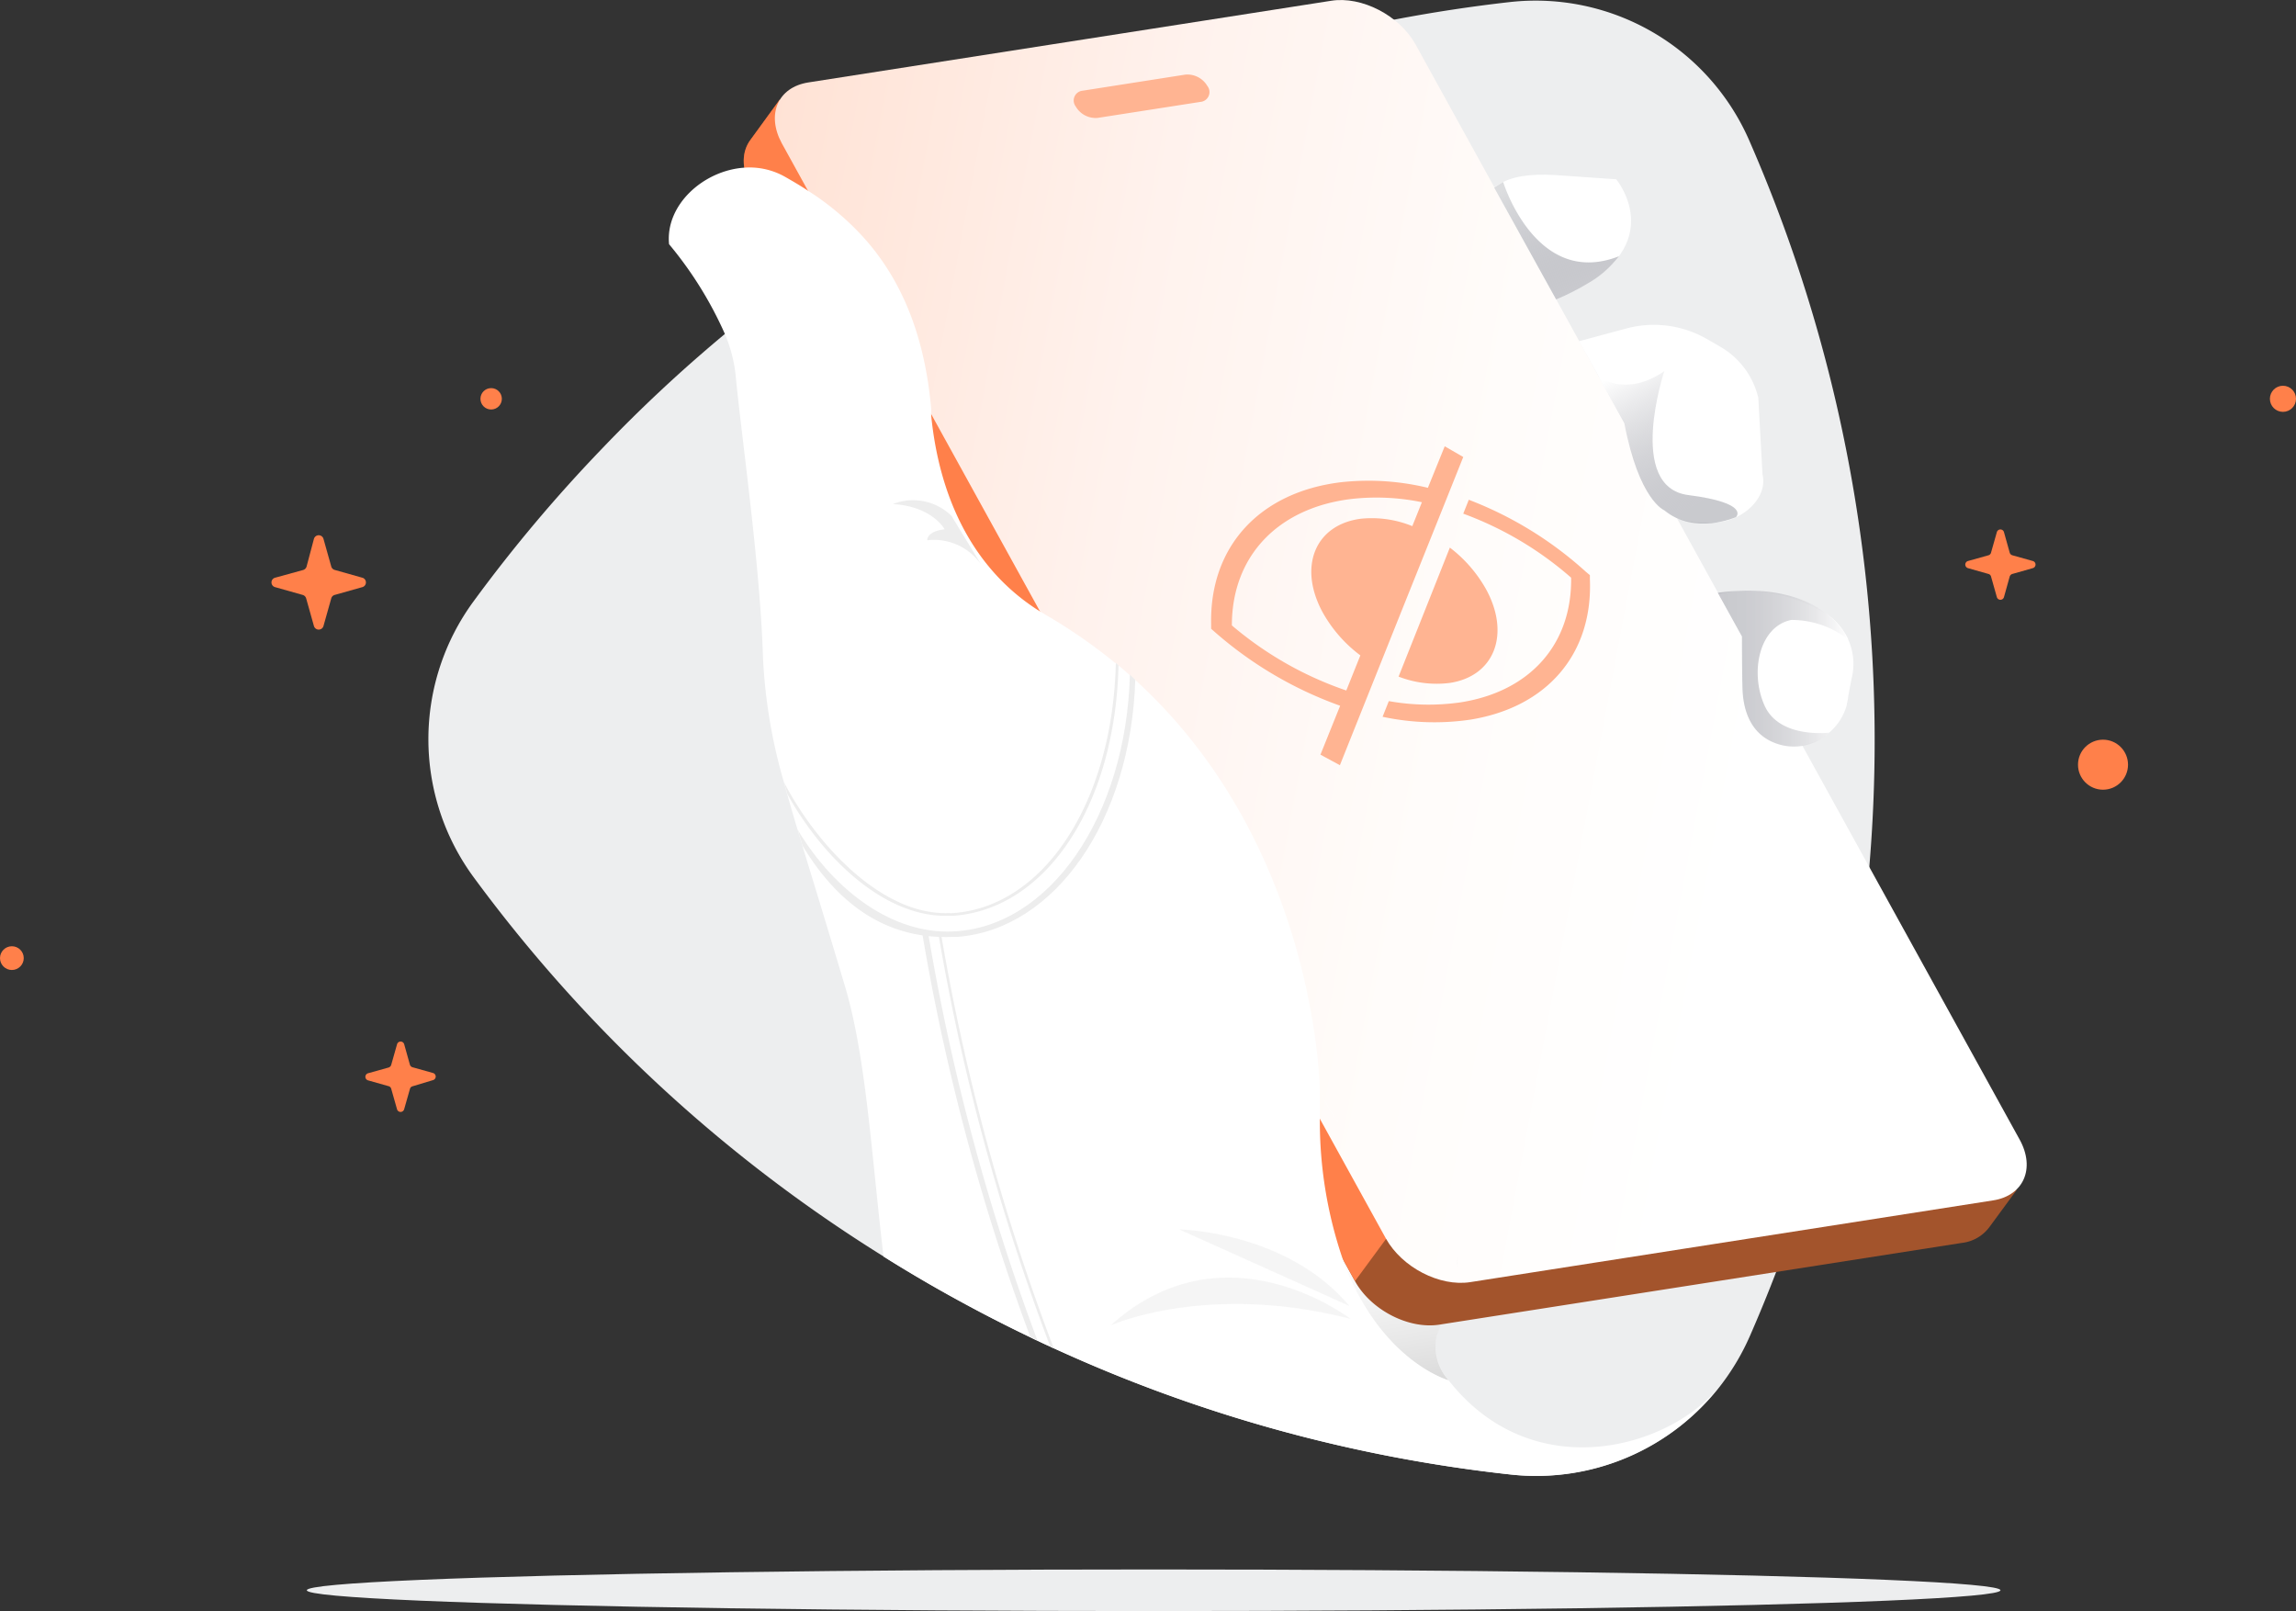
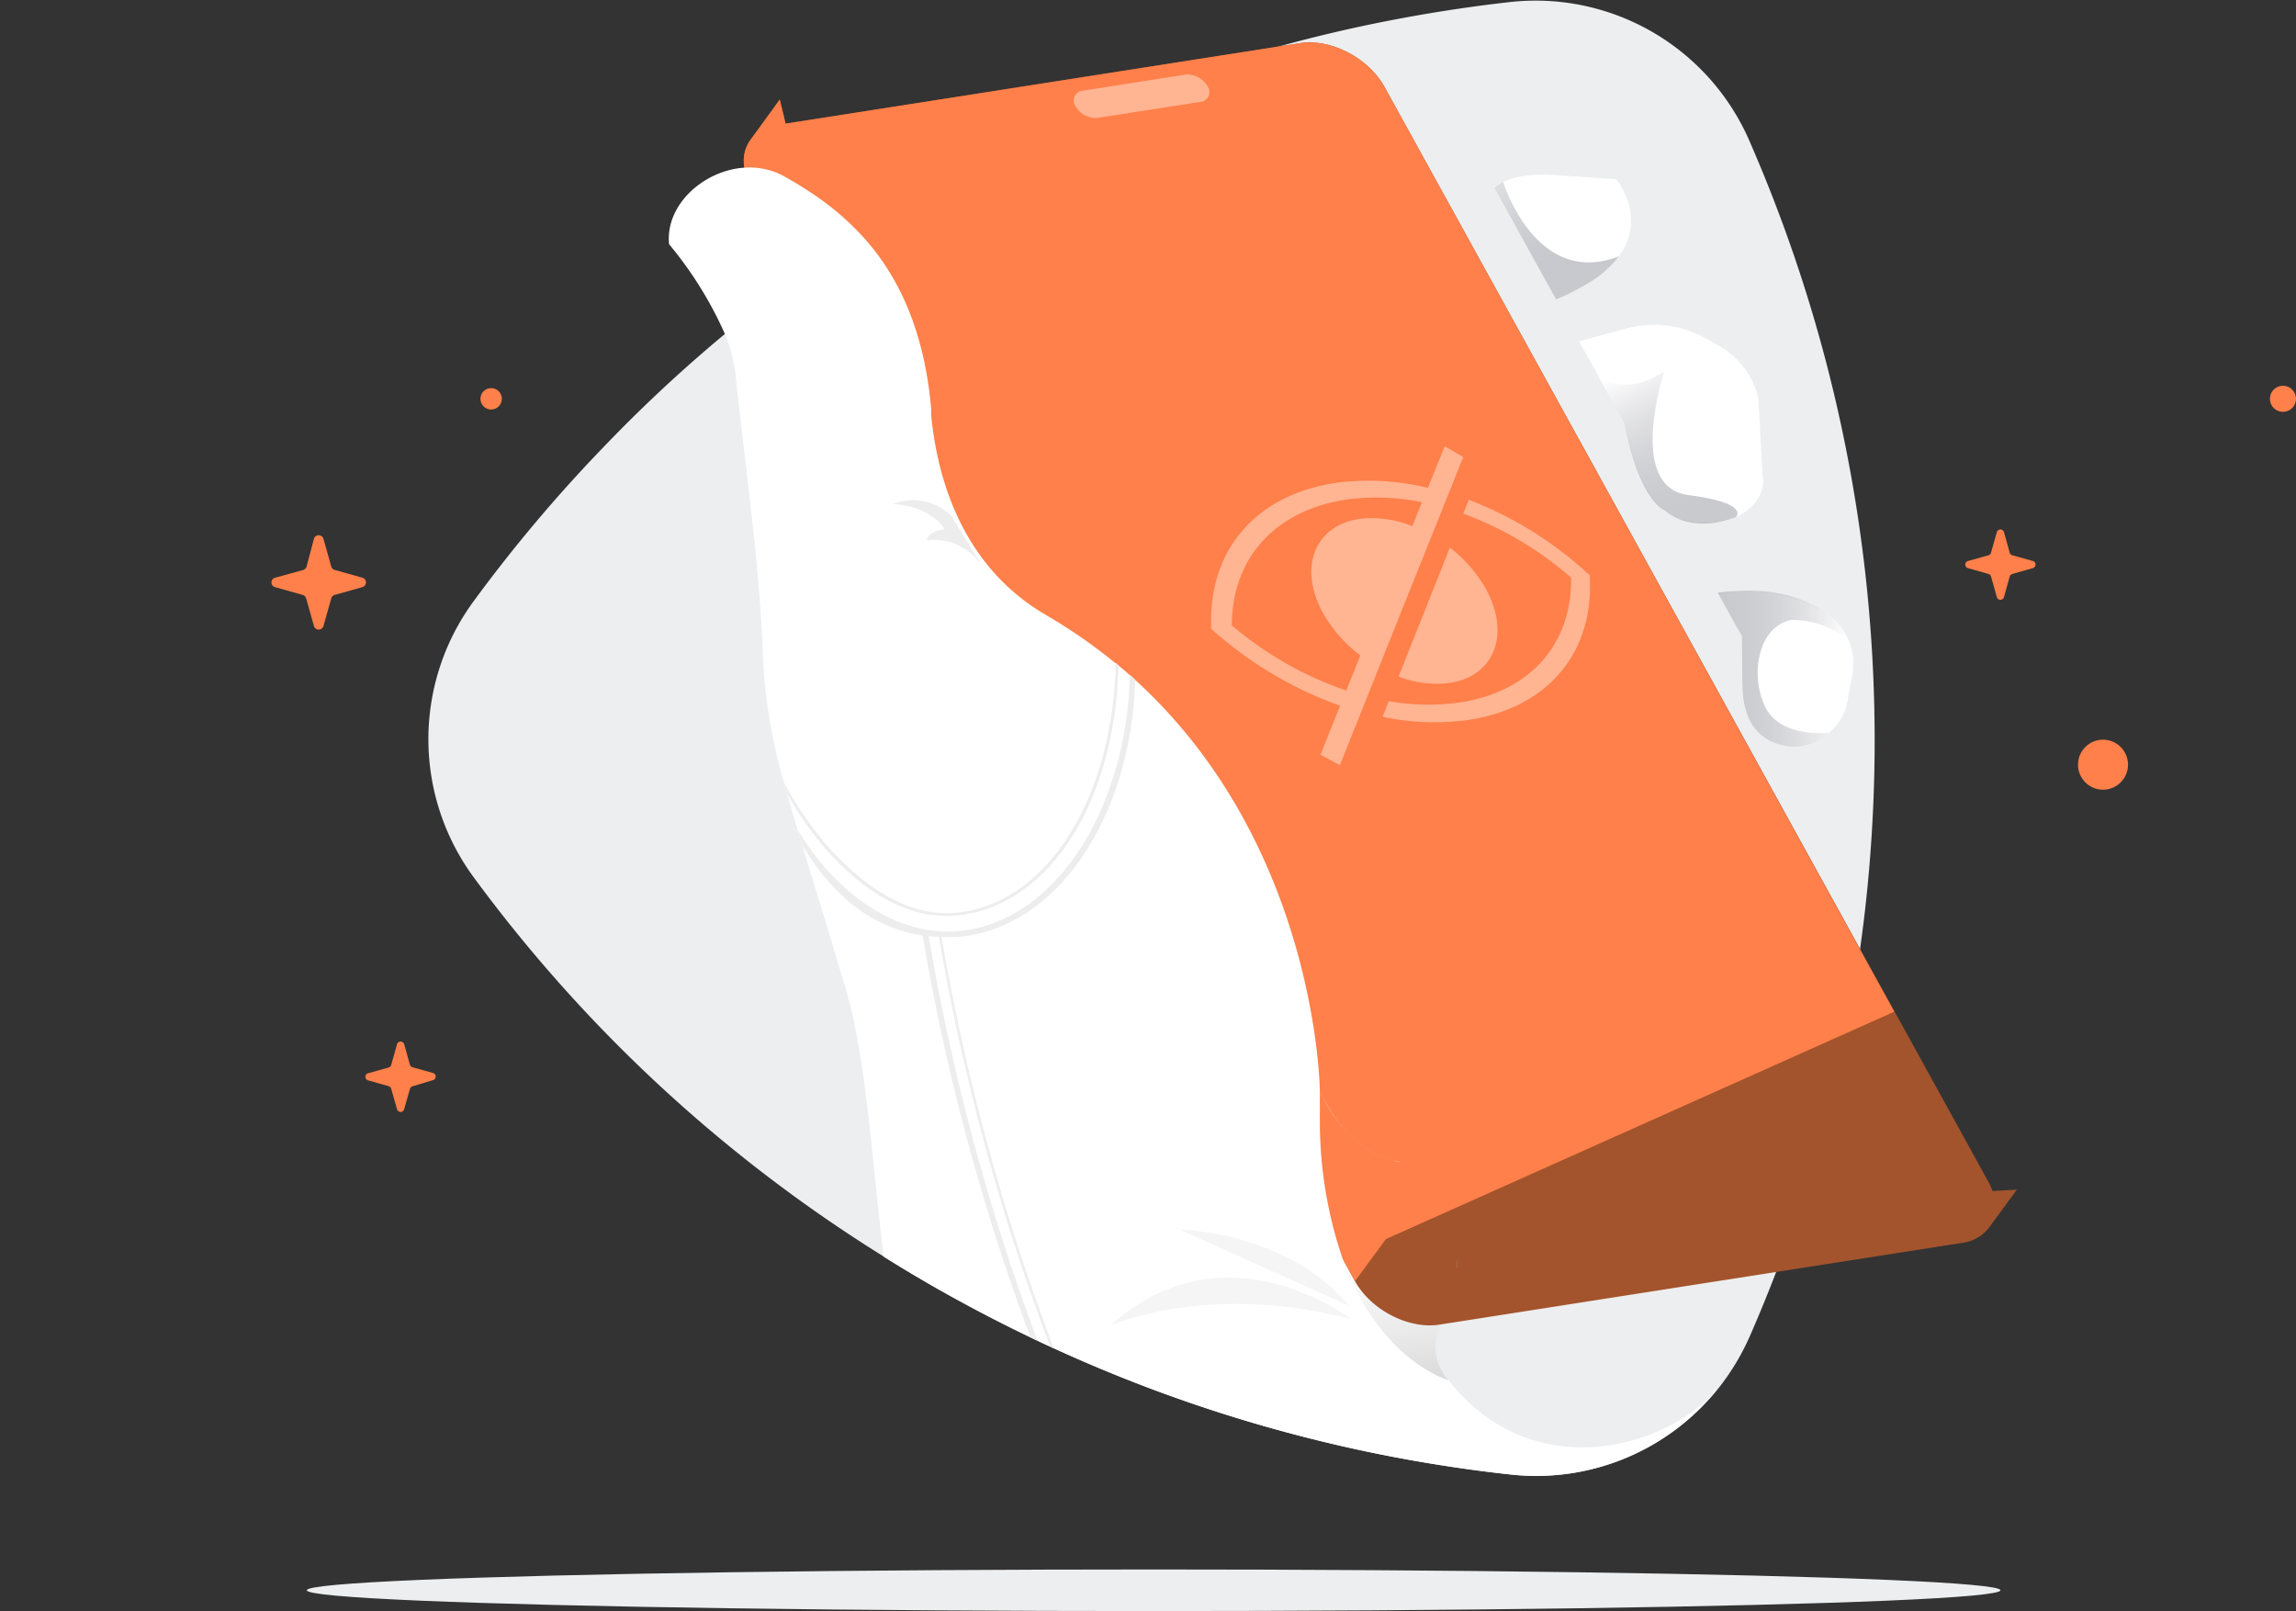
<svg xmlns="http://www.w3.org/2000/svg" xmlns:xlink="http://www.w3.org/1999/xlink" width="272.68" height="191.32" viewBox="0 0 272.68 191.32">
  <rect x="0" y="0" width="272.68" height="191.32" fill="#333333" stroke="none" />
  <defs>
    <linearGradient id="bb2207f9-d8f9-4b31-91f9-66faa9b34aac" x1="168.71" x2="166.07" y1="164.72" y2="148.39" gradientUnits="userSpaceOnUse">
      <stop offset="0" stop-color="#d9d9d9" />
      <stop offset=".35" stop-color="#e8e8e8" />
      <stop offset="1" stop-color="#fff" />
    </linearGradient>
    <linearGradient id="ac543774-463d-4f83-8108-112e89855bef" x1="38.58" x2="210.29" y1="52.16" y2="84.43" gradientUnits="userSpaceOnUse">
      <stop offset="0" stop-color="#ffcdb7" />
      <stop offset=".27" stop-color="#ffe3d6" />
      <stop offset=".53" stop-color="#fff2ed" />
      <stop offset=".78" stop-color="#fffcfa" />
      <stop offset="1" stop-color="#fff" />
    </linearGradient>
    <linearGradient id="af0d0510-dac7-4695-9bb3-d19fd29d7689" x1="170.71" x2="170.71" y1="158.34" y2="158.66" gradientUnits="userSpaceOnUse">
      <stop offset="0" stop-color="#d9d9d9" stop-opacity=".5" />
      <stop offset=".4" stop-color="#e9e9e9" stop-opacity=".72" />
      <stop offset=".8" stop-color="#f9f9f9" stop-opacity=".92" />
      <stop offset="1" stop-color="#fff" />
    </linearGradient>
    <linearGradient id="f93d9a70-a783-4679-8846-2a0ee58b0f40" x1="170.58" x2="170.58" y1="158.91" y2="159.24" xlink:href="#af0d0510-dac7-4695-9bb3-d19fd29d7689" />
    <linearGradient id="a7aa4529-7c40-4b0e-9f35-280cc91df055" x1="170.52" x2="170.52" y1="159.5" y2="159.84" xlink:href="#af0d0510-dac7-4695-9bb3-d19fd29d7689" />
    <linearGradient id="fdb5527a-1d1d-48da-8f6f-2d1b706537fe" x1="173.09" x2="173.09" y1="149.59" y2="150.43" xlink:href="#af0d0510-dac7-4695-9bb3-d19fd29d7689" />
    <linearGradient id="e903db80-e30e-4d1d-bff8-0d70c6b07d93" x1="173.15" x2="173.15" y1="149.19" y2="149.21" xlink:href="#af0d0510-dac7-4695-9bb3-d19fd29d7689" />
    <linearGradient id="a5cc46df-3095-4c25-9588-a39ba6868f3e" x1="188.99" x2="181.88" y1="34.01" y2="20.8" gradientUnits="userSpaceOnUse">
      <stop offset="0" stop-color="#94959e" stop-opacity=".5" />
      <stop offset=".64" stop-color="#c3c4c9" stop-opacity=".83" />
      <stop offset="1" stop-color="#dcdddf" />
    </linearGradient>
    <linearGradient id="b0c17a01-5c63-4a73-be99-7f0cd70836db" x1="204.01" x2="219.49" y1="79.4" y2="79.4" gradientUnits="userSpaceOnUse">
      <stop offset="0" stop-color="#94959e" stop-opacity=".5" />
      <stop offset="1" stop-color="#fff" />
    </linearGradient>
    <linearGradient id="b3182e24-c3ce-4b53-ab35-3d86021569d6" x1="201.26" x2="192.83" y1="60.05" y2="43.96" xlink:href="#b0c17a01-5c63-4a73-be99-7f0cd70836db" />
    <style>.bb984cad-5418-4375-9583-153c6a8b9bc1{fill:#edeeef}.bd0b995c-09ab-4f76-a714-b81685c80e6e{fill:#ff804a}.a74a1f77-85cd-470c-a088-a481783d129e{fill:#ffb492}.b4271199-93a1-4e67-8f27-f16a7906eff8{fill:#fff}.a9abf4e9-1aa0-490a-9a2c-02c7a1dd29d3,.b61fd4d7-64ef-44c4-8a51-dd5e3843409d{fill:#ededed}.a9abf4e9-1aa0-490a-9a2c-02c7a1dd29d3{fill-rule:evenodd;opacity:.5}</style>
  </defs>
  <g id="b3a0bca7-e48e-441a-89c5-61ce0a519863" data-name="Layer 2">
    <g id="f3ae24f0-e280-4a74-8f81-6311c34d1e0e" data-name="Layer 1">
      <path d="M222,103c-.27,3.25-.64,6.49-1.1,9.74s-1,6.68-1.72,10a175.18,175.18,0,0,1-6.5,23.6c-.55,1.58-1.14,3.16-1.75,4.74q-1.47,3.84-3.14,7.65a28.09,28.09,0,0,1-3.2,5.48l0,0a27.66,27.66,0,0,1-25.15,10.9,175.8,175.8,0,0,1-54.28-15,2.17,2.17,0,0,1-.41-.19c-.51-.22-1-.45-1.51-.7l-.25-.11-.59-.29q-6.1-2.92-12.07-6.36c-1.81-1.05-3.6-2.12-5.36-3.23a175.5,175.5,0,0,1-20.63-15,175.17,175.17,0,0,1-28.09-30.06,27.67,27.67,0,0,1,0-32.77,176.78,176.78,0,0,1,15.13-18h0A174.14,174.14,0,0,1,86.09,39.66q1.77-1.45,3.57-2.87,2.67-2.09,5.4-4.06c1.54-1.11,3.09-2.2,4.66-3.25.84-.56,1.67-1.12,2.51-1.66a176.4,176.4,0,0,1,26.51-14.18q6.09-2.64,12.37-4.79Q146.42,7,151.85,5.53q6.78-1.87,13.69-3.19T179.27.25a27.68,27.68,0,0,1,28.47,16.42A177.83,177.83,0,0,1,222,103Z" class="bb984cad-5418-4375-9583-153c6a8b9bc1" />
      <ellipse cx="137.01" cy="188.85" class="bb984cad-5418-4375-9583-153c6a8b9bc1" rx="100.57" ry="2.47" />
      <path fill="url(#bb2207f9-d8f9-4b31-91f9-66faa9b34aac)" d="M173,150.68a1.23,1.23,0,0,1,0,.19l-.12.86-.06.34c-.12.62-.26,1.25-.43,1.88-.11.4-.24.81-.37,1.22l-.23.63c-.15.41-.32.83-.51,1.24-.1.22-.2.45-.31.67a4,4,0,0,0-.2.48,4.4,4.4,0,0,0-.28,1.75,3.17,3.17,0,0,0,0,.43,6.19,6.19,0,0,0,1.55,3.57s-16.08-4.45-15.27-34.3a0,0,0,0,0,0,0c.18.46,3,7.24,9.51,8.36a3.55,3.55,0,0,0,.47.08c.23,0,.45.06.66.07h0a10.29,10.29,0,0,0,3.52-.29H171l.05.11A25.41,25.41,0,0,1,173,150.68Z" />
      <path fill="#a3542c" d="M89.17,22.05l71.75,130.09c1.89,3.42,6.36,5.73,10,5.17L233,147.6a4.74,4.74,0,0,0,3.29-1.91h0l3.24-4.41-2.89.16a6.76,6.76,0,0,0-.48-1.07L225,120.11,164.41,10.29c-1.9-3.42-6.36-5.73-10-5.17L93.3,14.68l-.69-2.86-3.45,4.74C88.1,17.94,88,20,89.17,22.05Z" />
      <path d="M89.17,22.05l71.75,130.09,3.68-5,60.37-27L164.41,10.29c-1.9-3.42-6.36-5.73-10-5.17L93.3,14.68l-.69-2.86-3.45,4.74C88.1,17.94,88,20,89.17,22.05Z" class="bd0b995c-09ab-4f76-a714-b81685c80e6e" />
-       <path fill="url(#ac543774-463d-4f83-8108-112e89855bef)" d="M96,9.79,158.1.09c3.62-.57,8.09,1.74,10,5.16l71.76,130.08c1.89,3.42.47,6.66-3.15,7.22l-62.11,9.71c-3.62.56-8.09-1.75-10-5.17L92.84,17C91,13.59,92.37,10.36,96,9.79Z" />
      <path d="M130.37,14l12.2-1.9a1.17,1.17,0,0,0,.82-1.89h0a2.75,2.75,0,0,0-2.61-1.35l-12.2,1.91a1.17,1.17,0,0,0-.82,1.88h0A2.73,2.73,0,0,0,130.37,14Z" class="a74a1f77-85cd-470c-a088-a481783d129e" />
      <path d="M172.18,81.1c5.29-.8,7.21-5.75,4.34-11.07a16.16,16.16,0,0,0-4.33-5L166.1,80.35A12.49,12.49,0,0,0,172.18,81.1Z" class="a74a1f77-85cd-470c-a088-a481783d129e" />
      <path d="M188.33,67.89a44.21,44.21,0,0,0-13.89-8.54L173.78,61a40.66,40.66,0,0,1,12.81,7.6c.12,7.86-4.84,13.52-13.15,14.81a26.76,26.76,0,0,1-8.5-.15l-.74,1.86a29.37,29.37,0,0,0,10.36.35c9.22-1.46,14.63-7.86,14.26-16.69l0-.48Z" class="a74a1f77-85cd-470c-a088-a481783d129e" />
      <path d="M166.43,72.61l3.61-9h0l1.34-3.34h0l.4-1,2-5-2.2-1.27-2,4.93a30,30,0,0,0-10.35-.66c-9.64,1.18-15.6,7.64-15.39,16.89v.51l.51.45a46.12,46.12,0,0,0,14.81,8.69l-2.34,5.81,2.31,1.25,2.51-6.28h0l.72-1.8h0ZM146.3,74.27c0-8.2,5.42-13.9,14.06-15a26.7,26.7,0,0,1,8.51.37l-1.14,2.84a12.76,12.76,0,0,0-6.1-.88c-5.44.7-7.5,5.69-4.54,11.13a16.25,16.25,0,0,0,4.47,5.1L159.89,82A41.74,41.74,0,0,1,146.3,74.27Z" class="a74a1f77-85cd-470c-a088-a481783d129e" />
      <path d="M166.32,138c-.28-.05-.58-.12-.87-.2C165.73,137.89,166,138,166.32,138Z" class="b4271199-93a1-4e67-8f27-f16a7906eff8" />
      <path d="M164.61,137.56l-.07,0Z" class="b4271199-93a1-4e67-8f27-f16a7906eff8" />
      <path d="M165.45,137.82l-.84-.26C164.89,137.66,165.17,137.74,165.45,137.82Z" class="b4271199-93a1-4e67-8f27-f16a7906eff8" />
      <path d="M156.81,129.66c2.2,4.74,5.12,6.92,7.73,7.88C159.27,135.64,157,130.07,156.81,129.66Z" class="b4271199-93a1-4e67-8f27-f16a7906eff8" />
      <path d="M170.52,160.37a6.35,6.35,0,0,0,1.55,3.57A6.19,6.19,0,0,1,170.52,160.37Z" class="b4271199-93a1-4e67-8f27-f16a7906eff8" />
      <path d="M204.55,164.2a27.66,27.66,0,0,1-25.15,10.9,175.8,175.8,0,0,1-54.28-15,2.17,2.17,0,0,1-.41-.19c-.51-.22-1-.45-1.51-.7l-.25-.11-.59-.29q-6.1-2.92-12.07-6.36c-1.81-1.05-3.6-2.12-5.36-3.23-1.44-12.22-2.06-23.45-4.5-31.84-2-6.7-3.68-12.18-5.13-16.92l-.56-1.86c-.6-2-1.14-3.86-1.62-5.64a63.36,63.36,0,0,1-2.51-15C90.28,67,88,51.41,87.35,44.4a17.38,17.38,0,0,0-1.26-4.74A45.18,45.18,0,0,0,79.46,29c-.46-4.66,4.08-8.76,8.94-9.09A8.55,8.55,0,0,1,93.24,21c.84.48,1.74,1,2.69,1.63a32.55,32.55,0,0,1,6.3,5.21c4,4.28,7.48,10.67,8.36,20.7,0,.17,0,.34,0,.51l0,.28c.94,9.53,4.8,18.14,12.8,23.2l.84.51a62.59,62.59,0,0,1,8.21,5.69l.05,0,.28.24c.46.38.91.76,1.35,1.16l.63.55h0c21.81,19.81,22,48.93,22,48.93,0,1.13,0,2.22,0,3.27a50.53,50.53,0,0,0,2.73,16.68c4.4,12.09,12.56,14.35,12.56,14.35C182.16,176.82,198.81,171.9,204.55,164.2Z" class="b4271199-93a1-4e67-8f27-f16a7906eff8" />
      <path d="M116.53,67.05a6.82,6.82,0,0,0-6.41-2.89s-.08-1.07,2.07-1.3c0,0-1.44-2.72-6.14-3A6.51,6.51,0,0,1,113,61.26Z" class="b61fd4d7-64ef-44c4-8a51-dd5e3843409d" />
      <path d="M160.37,156.61s-14.85-11.51-28.46.78C131.91,157.39,143.33,152.24,160.37,156.61Z" class="a9abf4e9-1aa0-490a-9a2c-02c7a1dd29d3" />
      <path d="M160.26,155.09,140.06,146S152.79,146.2,160.26,155.09Z" class="a9abf4e9-1aa0-490a-9a2c-02c7a1dd29d3" />
      <path d="M134.19,80.12c-.44,16.79-9.54,30.1-21.16,30.5-6.81.25-13.74-4.51-18.29-12.07l.56,1.86c4.68,7.77,10.7,11.11,17.75,10.85.21,0,.41,0,.62,0,11.61-.86,20.63-13.82,21.16-30.53Z" class="b61fd4d7-64ef-44c4-8a51-dd5e3843409d" />
      <path d="M93.51,94.3c4.15,7.51,11.54,14.72,19.17,14.45l.58,0c11-.81,19.19-13.13,19.58-29.75l-.32-.26c-.39,16.45-8.46,28.89-19.29,29.69a5.12,5.12,0,0,1-.56,0c-7.75.29-15.53-7.82-19.55-15.51Z" class="b61fd4d7-64ef-44c4-8a51-dd5e3843409d" />
      <path d="M123.2,159.16l-.25-.11-.59-.29a261.17,261.17,0,0,1-12.79-47.69c0-.09,0-.19,0-.28l.64-.1c0,.16,0,.31.08.47A261.15,261.15,0,0,0,123.2,159.16Z" class="b61fd4d7-64ef-44c4-8a51-dd5e3843409d" />
      <path d="M125.12,160.05a2.17,2.17,0,0,1-.41-.19,262.79,262.79,0,0,1-13.2-48.61c0-.1,0-.2-.05-.3l.31,0,.06.36A263.06,263.06,0,0,0,125.12,160.05Z" class="b61fd4d7-64ef-44c4-8a51-dd5e3843409d" />
      <path fill="url(#af0d0510-dac7-4695-9bb3-d19fd29d7689)" d="M170.78,158.19a4,4,0,0,0-.15.57C170.68,158.54,170.73,158.34,170.78,158.19Z" />
      <path fill="url(#f93d9a70-a783-4679-8846-2a0ee58b0f40)" d="M170.63,158.76c0,.18-.07.37-.1.58A5.86,5.86,0,0,1,170.63,158.76Z" />
      <path fill="url(#a7aa4529-7c40-4b0e-9f35-280cc91df055)" d="M170.5,159.94a5.74,5.74,0,0,1,0-.6C170.52,159.54,170.49,159.74,170.5,159.94Z" />
      <path fill="url(#fdb5527a-1d1d-48da-8f6f-2d1b706537fe)" d="M173,150.68c.06-.48.09-1,.12-1.47C173.12,149.69,173.09,150.18,173,150.68Z" />
      <path fill="url(#e903db80-e30e-4d1d-bff8-0d70c6b07d93)" d="M173.15,149.21v0Z" />
      <path d="M177.45,22.24l1.07-.63c1.82-.88,4.14-1,7.23-.75l6.2.43s7.08,8.49-7.14,14.23Z" class="b4271199-93a1-4e67-8f27-f16a7906eff8" />
      <path d="M187.53,40.52,193,39.05a12.6,12.6,0,0,1,9.7,1.2l1.58.91a9.53,9.53,0,0,1,4.54,6.08l.5,9.1c.68,2.86-2.49,5.59-5.58,5.7-4.9.17-8.25-.4-10.78-11.79Z" class="b4271199-93a1-4e67-8f27-f16a7906eff8" />
      <path d="M206.88,75.58l-2.73-5c5.56-1.63,11.56,1.69,11.56,1.69a7.11,7.11,0,0,1,4.18,8.36l-.38,2a6.5,6.5,0,0,1-.18,1l0,.09h0a6.63,6.63,0,0,1-6.39,4.87c-3.67,0-5.82-2.8-6-6.46C206.85,79.56,206.88,75.58,206.88,75.58Z" class="b4271199-93a1-4e67-8f27-f16a7906eff8" />
      <path fill="url(#a5cc46df-3095-4c25-9588-a39ba6868f3e)" d="M178.52,21.61s3.89,12.69,13.75,8.82a12.29,12.29,0,0,1-3.52,3.12,27.63,27.63,0,0,1-3.94,2l-7.36-13.28Z" />
      <path fill="url(#b0c17a01-5c63-4a73-be99-7f0cd70836db)" d="M209.58,83.82c-1.79-3.94-.67-9.44,3.17-10.2h0a10.88,10.88,0,0,1,6.74,2.32s-2.91-7.21-15.48-5.55l2.87,5.19s0,3.93.06,6.11.69,5.9,4.81,6.83A6.23,6.23,0,0,0,217.28,87S211.37,87.76,209.58,83.82Z" />
      <path fill="url(#b3182e24-c3ce-4b53-ab35-3d86021569d6)" d="M197.66,60.6s-3-1.16-4.75-10.35l-3.06-5.54s3.17,2.56,7.81-.64c0,0-4.57,13.77,2.85,14.72s5.66,2.62,5.66,2.62S201.27,63.6,197.66,60.6Z" />
      <path d="M38.42,64l.92,3.27a.58.58,0,0,0,.41.41l3.26.92a.58.58,0,0,1,0,1.13l-3.26.92a.58.58,0,0,0-.41.41l-.92,3.27a.59.59,0,0,1-1.14,0l-.92-3.27a.6.6,0,0,0-.41-.41l-3.26-.92a.58.58,0,0,1,0-1.13L36,67.69a.6.6,0,0,0,.41-.41L37.28,64A.59.59,0,0,1,38.42,64Z" class="bd0b995c-09ab-4f76-a714-b81685c80e6e" />
      <path d="M48,124l.68,2.43a.46.46,0,0,0,.31.31l2.43.68a.44.44,0,0,1,0,.85L49,129a.43.43,0,0,0-.31.3L48,131.72a.44.44,0,0,1-.85,0l-.69-2.43a.43.43,0,0,0-.3-.3l-2.44-.69a.44.44,0,0,1,0-.85l2.44-.68a.47.47,0,0,0,.3-.31l.69-2.43A.44.44,0,0,1,48,124Z" class="bd0b995c-09ab-4f76-a714-b81685c80e6e" />
-       <circle cx="1.41" cy="113.78" r="1.41" class="bd0b995c-09ab-4f76-a714-b81685c80e6e" />
      <circle cx="58.33" cy="47.36" r="1.27" class="bd0b995c-09ab-4f76-a714-b81685c80e6e" />
      <path d="M238,63.2l.68,2.43a.46.46,0,0,0,.31.31l2.43.68a.44.44,0,0,1,0,.85l-2.43.69a.47.47,0,0,0-.31.3L238,70.9a.44.44,0,0,1-.85,0l-.69-2.44a.43.43,0,0,0-.3-.3l-2.43-.69a.44.44,0,0,1,0-.85l2.43-.68a.43.43,0,0,0,.3-.31l.69-2.43A.44.44,0,0,1,238,63.2Z" class="bd0b995c-09ab-4f76-a714-b81685c80e6e" />
      <circle cx="249.76" cy="90.81" r="2.97" class="bd0b995c-09ab-4f76-a714-b81685c80e6e" />
      <circle cx="271.13" cy="47.36" r="1.55" class="bd0b995c-09ab-4f76-a714-b81685c80e6e" />
    </g>
  </g>
</svg>